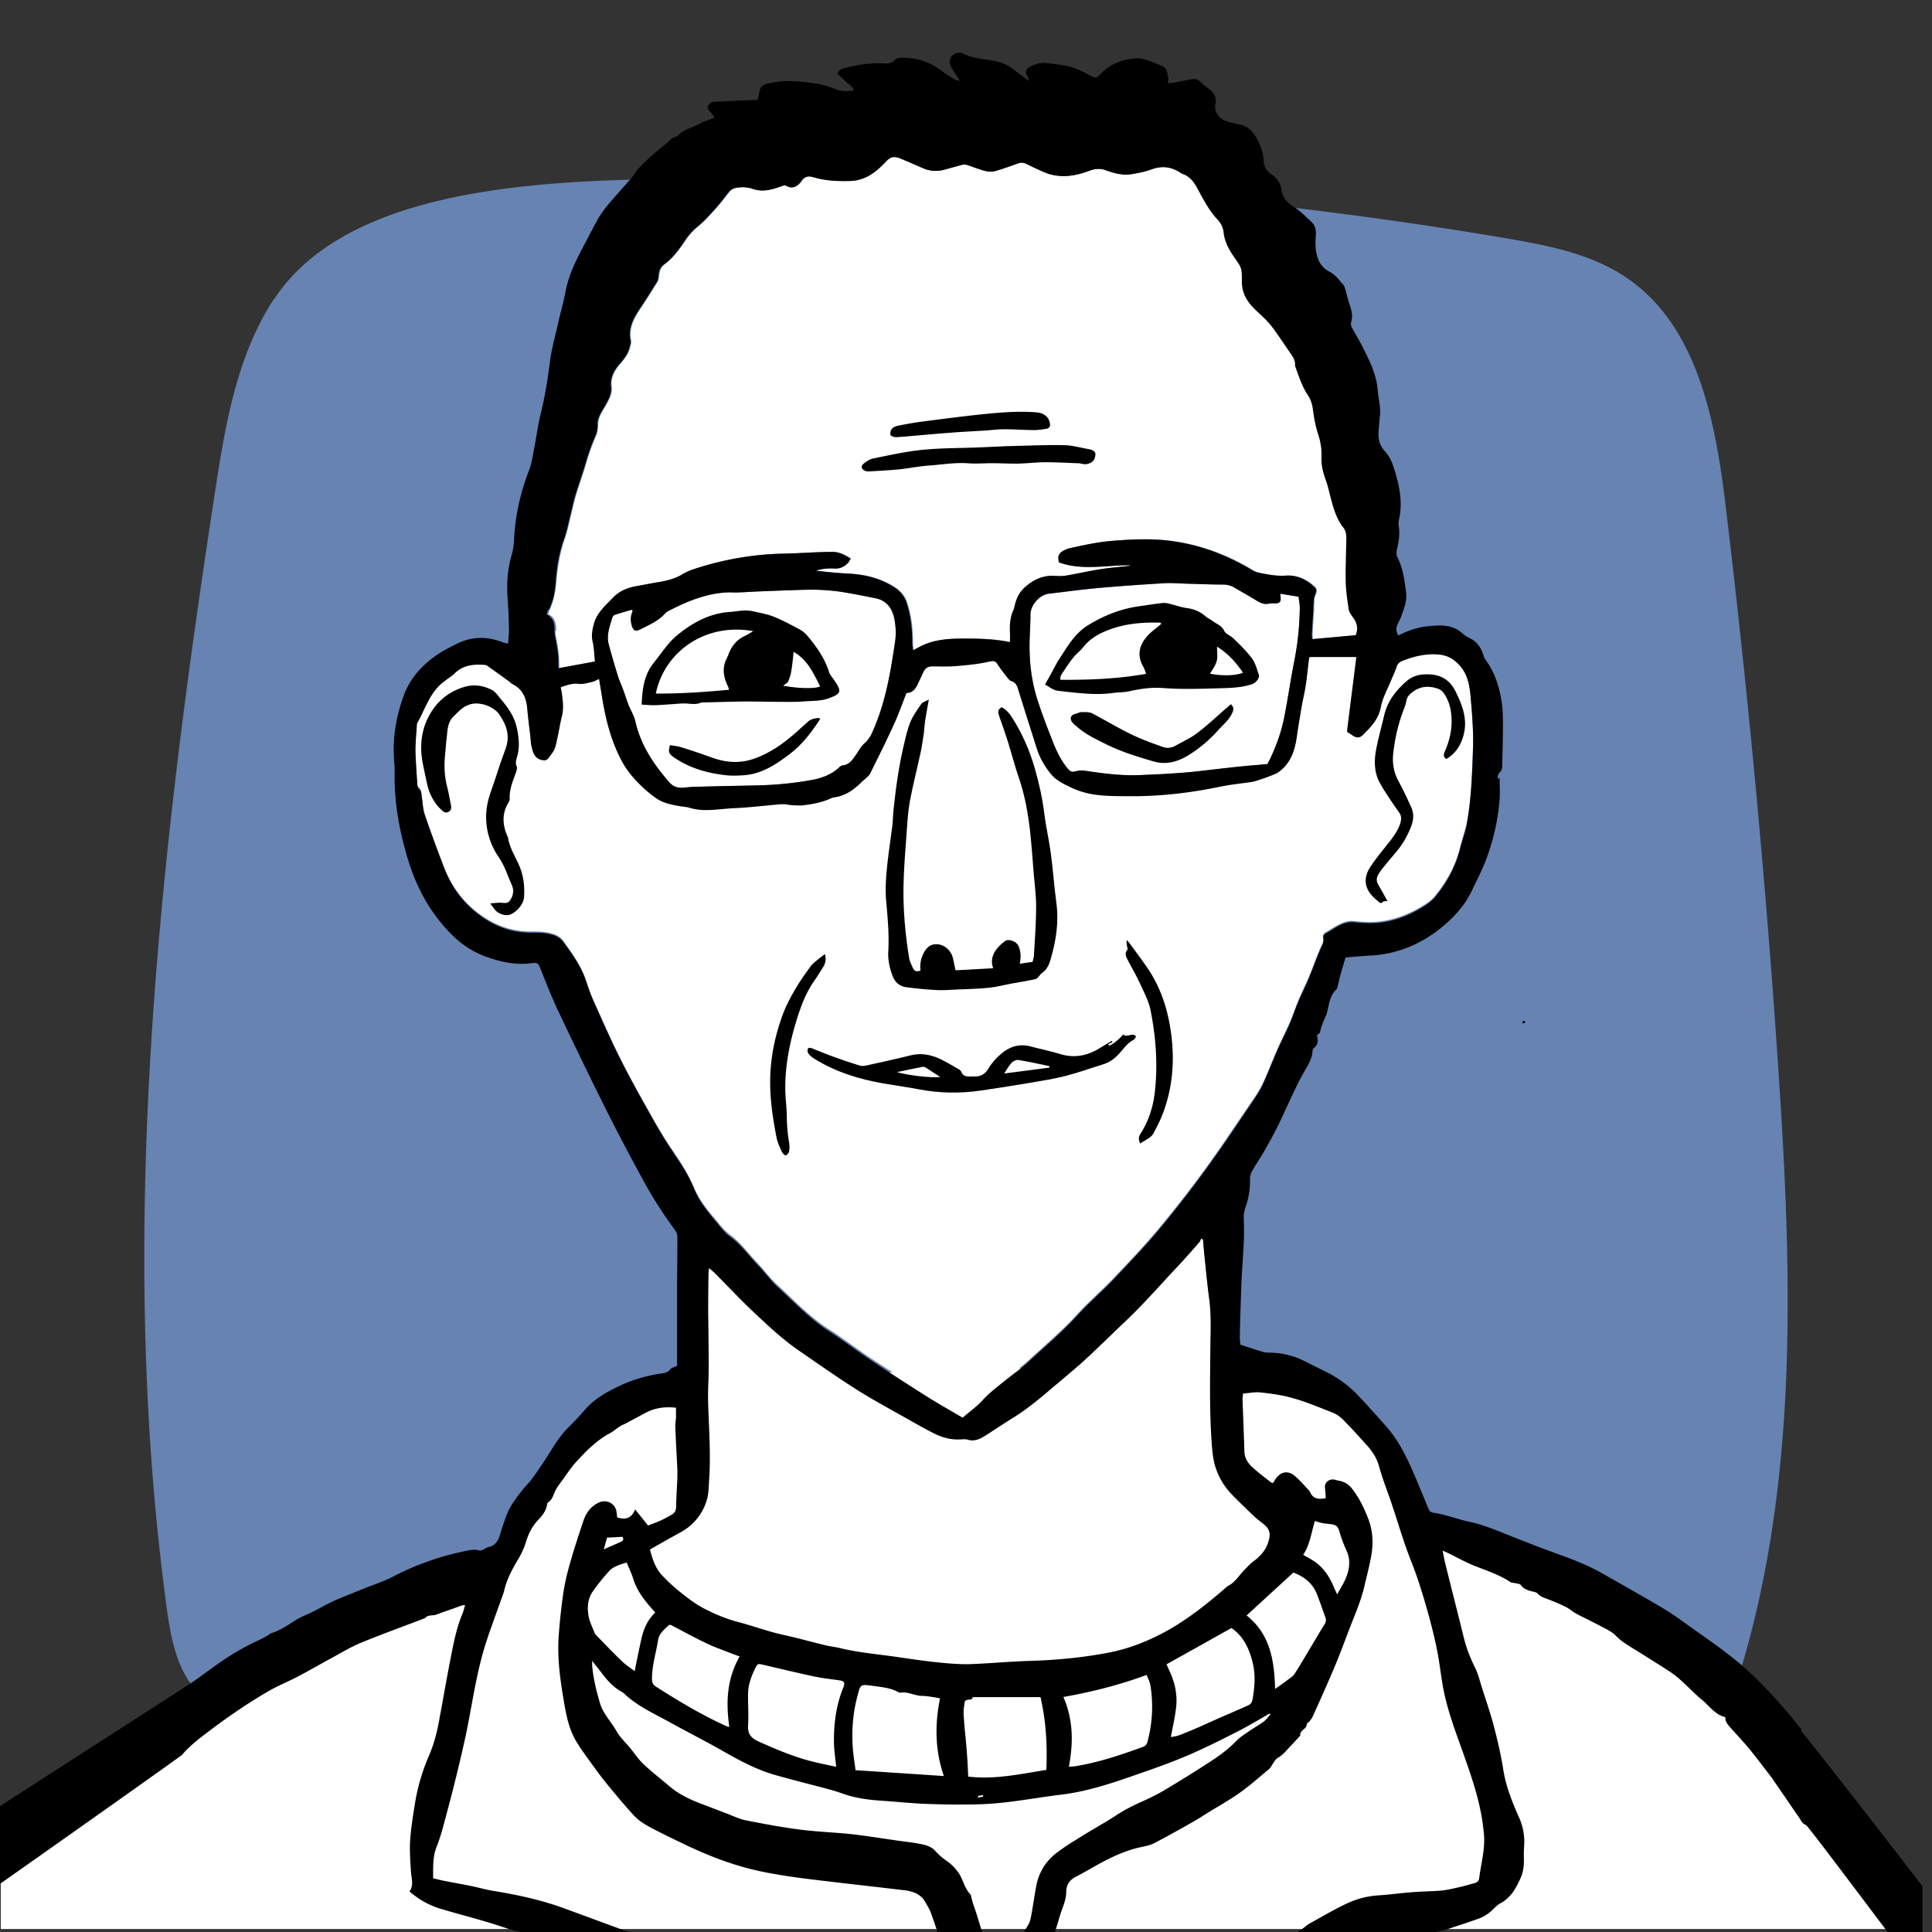
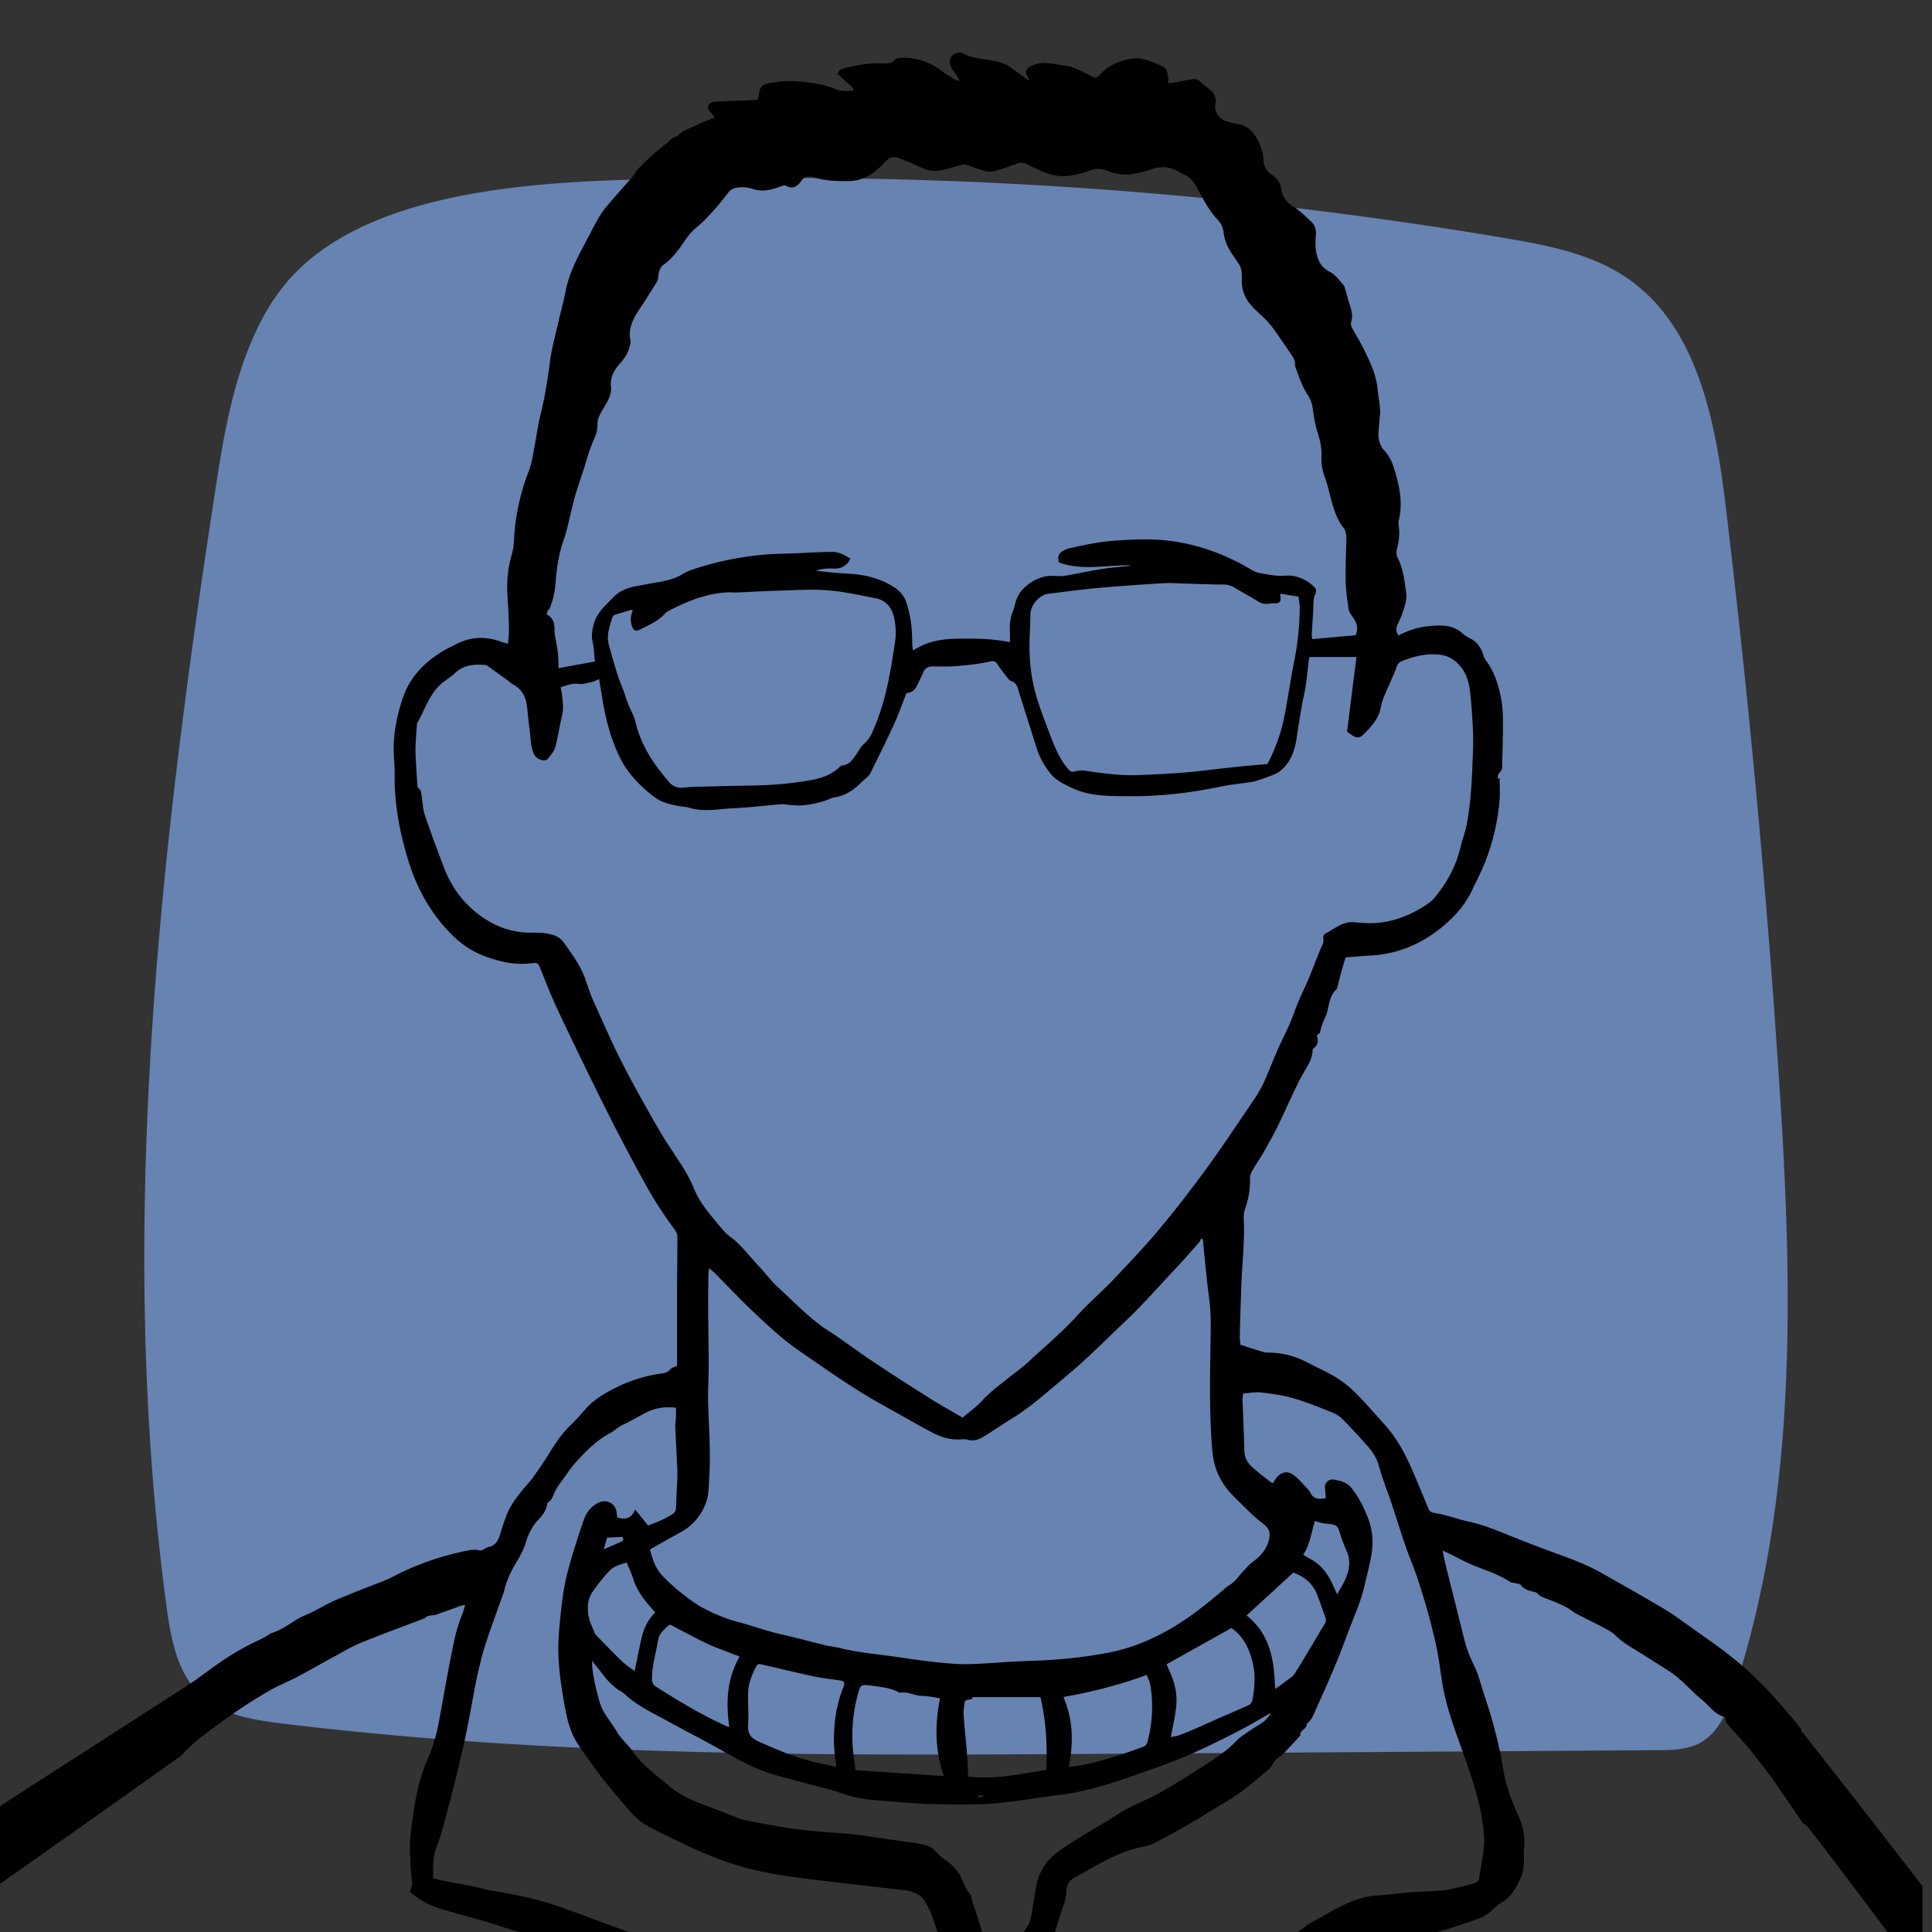
<svg xmlns="http://www.w3.org/2000/svg" viewBox="0 0 141.73 141.73">
  <rect x="0" y="0" width="141.73" height="141.73" fill="#333333" stroke="none" />
  <defs>
    <style>.cls-1{fill:#fff}</style>
  </defs>
  <path id="Background" fill="#6783b2" d="M20.1 21.93c-2.72 4.15-3.57 9.21-4.32 14.12-4.16 27.08-7.22 54.67-3.56 81.83.32 2.35.78 4.88 2.52 6.48 1.58 1.46 3.86 1.82 6 2.08 20.35 2.48 40.93 2.35 61.43 2.21 13.14-.09 26.28-.17 39.43-.26 1.05 0 2.16-.03 3.09-.52 1.39-.74 2.04-2.35 2.53-3.85 4.79-14.61 4.26-30.37 3.23-45.71-.92-13.69-2.2-27.36-3.83-40.98-.75-6.3-2.03-13.36-7.27-16.94-2.6-1.78-5.81-2.39-8.92-2.92a316.3 316.3 0 00-57.4-4.38c-9.65.14-26.89-.36-32.92 8.86z" />
  <g id="White">
-     <path d="M40.74 46.29c0 .28.08.56.13.85.05.3.1.59.13.89.03.31.02.62.03.98.92-.17 1.78-.33 2.67-.49-.05-.5-.07-1-.17-1.48-.1-.45-.02-.85.09-1.27.22-.82.84-1.34 1.39-1.92.48-.5 1.07-.74 1.73-.86.55-.1 1.1-.21 1.66-.3.57-.1 1.13-.23 1.64-.53.26-.15.54-.29.83-.39 1.79-.6 3.62-.97 5.5-1.11.67-.05 1.34-.06 2.02-.08.91-.04 1.82-.1 2.74-.1.46 0 .88.21 1.31.49-.08.14-.13.26-.21.34-.26.26-.56.41-.95.39-.46-.03-.92 0-1.37.16.78.1 1.55.17 2.33.21 1.21.06 2.34.32 3.38.98.46.29.77.65.94 1.16.32.95.41 1.93.42 2.93 0 .18.03.37.05.56.29-.15.54-.29.8-.41.9-.39 1.87-.45 2.83-.45 1.15 0 2.3.02 3.49.26v-.59c-.03-.61-.02-1.22.26-1.79.05-.1.07-.21.09-.32.12-.52.33-.98.76-1.35.63-.56 1.32-.87 2.18-.81.29.02.58.02.86-.03.8-.14 1.6-.33 2.41-.45.71-.11 1.43-.16 2.15-.25.04 0 .07-.03.11-.05-1.75-.02-3.51.41-5.23-.21-.1-.45-.03-.67.34-.87.14-.08.29-.14.45-.17 1.06-.24 2.13-.47 3.22-.55 1.3-.1 2.6-.16 3.9-.02 2.18.24 4.21.96 6.1 2.08.2.12.42.25.65.29.64.13 1.29.26 1.96.21.72-.05 1.36.2 1.91.65.35.29.42.38.23.82-.09.21-.07.47-.09.71-.01.13 0 .25-.01.38-.04.59-.08 1.17-.11 1.76 0 .11.01.21.03.34 1.09-.1 2.16-.19 3.19-.29.22-.54.07-.95-.22-1.34-.12-.16-.26-.35-.29-.55-.1-.66-.2-1.33-.22-2-.03-.97.02-1.95.04-2.92 0-.38.04-.76-.22-1.09-.52-.66-.72-1.46-.94-2.25-.11-.42-.21-.84-.35-1.25-.2-.55-.34-1.1-.31-1.69.03-.6-.08-1.17-.27-1.74-.18-.56-.28-1.15-.36-1.74-.05-.38-.15-.71-.36-1.03-.43-.63-.67-1.36-.92-2.08a.32.32 0 01-.03-.14c.03-.36-.17-.63-.36-.9-.36-.52-.71-1.05-1.08-1.57-.19-.27-.4-.54-.63-.78-.35-.37-.75-.7-1.09-1.07-.46-.51-.74-1.1-.74-1.82 0-1.01-.03-1.01-.58-1.8-.38-.54-.69-1.12-.76-1.8-.04-.37-.21-.68-.45-.94-.63-.67-1.04-1.49-1.48-2.29-.24-.44-.53-.85-1.03-1.03-.1-.04-.2-.11-.29-.16-.66-.4-1.34-.47-2.07-.19-.45.17-.92.26-1.4.34-.67.11-1.31-.06-1.93-.28-.43-.16-.82-.11-1.25.05-1.08.4-2.18.56-3.28.09-.41-.17-.82-.37-1.22-.57-.21-.1-.41-.17-.64-.09-.57.2-1.14.41-1.73.58-.22.06-.48.06-.7 0-.46-.12-.91-.3-1.37-.45a.696.696 0 00-.32-.02c-.46.12-.92.26-1.39.38-.5.13-.99.1-1.46-.1-.56-.24-1.12-.49-1.68-.72-.51-.21-.77-.15-1.16.26-.04.05-.08.1-.13.14-.68.69-1.43 1.22-2.46 1.24-.89.02-1.77-.02-2.62-.27-.39-.12-.66-.11-.94.29-.24.35-.62.62-1.12.32-.09-.05-.27.02-.4.07-.66.24-1.33.42-2.02.17-.41-.14-.81-.15-1.22-.08-.24.04-.41.14-.56.33-.33.42-.65.84-1 1.23-.4.44-.79.89-1.25 1.26-.37.3-.67.63-.93 1.02-.44.65-.9 1.3-1.54 1.77-.28.2-.37.46-.41.77-.02.17-.03.36-.11.5-.42.68-.84 1.36-1.29 2.02-.47.7-.85 1.42-.66 2.31.03.15-.03.32-.07.47-.1.45-.36.82-.66 1.16-.45.5-.79 1.04-.7 1.76.05.4-.1.76-.28 1.1-.13.26-.29.5-.43.75-.15.27-.27.54-.28.86 0 .28-.03.59-.14.85-.27.62-.5 1.24-.69 1.89-.24.84-.54 1.67-.8 2.51-.14.47-.24.96-.36 1.44-.15.6-.27 1.22-.48 1.81-.35 1.01-.51 2.05-.6 3.1-.06.71-.18 1.4-.49 2.04-.05.1-.07.21-.11.33.53.26.59.72.58 1.23z" class="cls-1" />
-     <path d="M46.34 44.73c-.41.12-.82.24-1.23.37a.34.34 0 00-.19.2c-.19.64-.44 1.29-.26 1.98.21.79.44 1.57.68 2.35.1.33.26.65.38.98.13.36.24.73.38 1.08.16.41.42.8.51 1.23.39 1.75 1.35 3.16 2.5 4.48.28.32.63.42 1.04.38.29-.03.58-.05.86-.06 1.48-.04 2.95-.07 4.43-.1 1.4-.02 2.78-.15 4.16-.41.69-.13 1.33-.37 1.87-.83.11-.09.23-.22.35-.23.46-.05.69-.37.92-.7.22-.31.4-.68.68-.92.42-.36.58-.83.78-1.3.82-1.99 1.16-4.1 1.47-6.21.08-.54.04-1.13-.07-1.67-.15-.72-.56-1.3-1.36-1.46-.82-.16-1.63-.33-2.45-.46-.49-.08-.99-.12-1.48-.15s-.97-.02-1.46-.01c-1.01.03-2.01.07-3.02.11-.56.02-1.12.06-1.68.08-.29.01-.58-.02-.86 0-1.55.1-2.95.68-4.31 1.39-.06.03-.11.07-.15.11-.5.57-1.19.86-1.84 1.2-.36.18-.53.12-.64-.26-.11-.36-.1-.72.07-1.08-.03-.03-.05-.06-.08-.09zm47.18-.46c-.14 0-.29-.01-.43.02-.32.07-.59-.03-.86-.2-.53-.33-1.08-.63-1.62-.95-.27-.16-.54-.24-.86-.25-.85 0-1.7-.04-2.55-.06-.59-.02-1.19-.08-1.78-.04-1.65.1-3.29.22-4.94.36-1.18.11-2.35.27-3.53.41-.7.08-1.35.85-1.35 1.53 0 .51-.02 1.03-.05 1.54-.08 1.6.07 3.18.56 4.7.34 1.07.75 2.12 1.16 3.16.27.68.6 1.35 1.08 1.92.15.17.27.27.53.19.25-.07.54-.08.8-.04 1.28.19 2.55.36 3.87.31 1.47-.05 2.94-.12 4.41-.29.94-.1 1.88-.22 2.82-.32.73-.08 1.46-.13 2.2-.2.09-.17.18-.32.25-.48.43-.93.78-1.9.98-2.91.28-1.41.48-2.84.76-4.25.25-1.26.37-2.53.39-3.81 0-.28-.06-.56-.09-.83-.52-.09-.92-.15-1.35-.22.01.09.03.15.03.22.05.38-.04.49-.42.5z" class="cls-1" />
-     <path d="M110.48 114.7c-2.49-.93-5.24-1.8-6.73-3.99-.73-1.07-1.07-2.35-1.64-3.52-1.65-3.37-5.16-5.54-8.8-6.46-1.48-.38-3-.57-4.52-.67 0-.52.01-1.05.02-1.57.01-1.06.05-2.11-.09-3.17-.15-1.11-.25-2.23-.37-3.35-.04-.34-.06-.68-.09-1.03-.05-.03-.09-.06-.14-.09-.04.09-.06.19-.12.26-.34.4-.69.8-1.05 1.19-.33.37-.68.73-1.01 1.09-.76.82-1.51 1.66-2.3 2.47-.66.68-1.35 1.32-2.03 1.98-.75.72-1.5 1.45-2.27 2.15-.08.08-.17.14-.26.22-1.44.06-2.88.11-4.32.17.24-.19.47-.38.69-.58 1.22-1.14 2.5-2.2 3.62-3.44.81-.89 1.73-1.67 2.56-2.54 1.14-1.2 2.29-2.39 3.34-3.66 1.21-1.45 2.38-2.95 3.49-4.48 1.23-1.69 2.37-3.43 3.55-5.15.24-.36.47-.73.65-1.12.37-.81.69-1.65 1.05-2.47.29-.65.62-1.28.9-1.94.25-.57.44-1.16.68-1.73.19-.44.39-.86.59-1.3.41-.91.7-1.87 1.14-2.78.06-.12.08-.28.05-.42-.03-.19.02-.29.19-.39.38-.21.73-.46 1.12-.64.31-.14.63-.22 1.02-.17.66.08 1.35.1 2.01 0 1.15-.17 2.22-.63 3.19-1.27.24-.16.47-.34.65-.56.88-1.06 1.53-2.24 1.86-3.6.15-.61.38-1.2.49-1.81.34-1.79.38-3.6.45-5.41.05-1.2-.04-2.4-.15-3.6-.08-.92-.16-1.84-.84-2.6-.4-.45-.86-.71-1.43-.78-.95-.11-1.85.11-2.73.44-.24.09-.39.23-.47.49-.11.35-.28.68-.42 1.02-.25.62-.6 1.23-.72 1.88-.16.9-.73 1.47-1.32 2.06-.24.24-.5.23-.78.02-.12-.09-.25-.17-.38-.25.23-1.8.46-3.61.69-5.49h-3.44c-.02.07-.04.16-.06.26-.07.6-.13 1.2-.22 1.8-.08.51-.21 1.01-.29 1.51-.14.79-.27 1.58-.38 2.37-.15 1.02-.49 1.93-1.38 2.54-.19.13-1.5.62-1.89.68-.78.12-1.56.19-2.33.35-2.21.46-4.44.72-6.69.7-1.39-.01-2.79.03-4.11-.57-.6-.27-1.21-.55-1.63-1.06-.46-.56-.82-1.19-1.04-1.89-.44-1.37-.87-2.75-1.3-4.12-.1-.33-.16-.69-.58-.81-.11-.03-.2-.16-.28-.26-.25-.32-.51-.62-.71-.96-.14-.22-.28-.27-.51-.22-.39.08-.78.16-1.18.21-.52.07-1.05.13-1.57.15-.5.03-.99.02-1.49.01-.32 0-.55.12-.69.42-.12.28-.26.55-.39.83-.17.38-.4.7-.85.7-.32.8-.6 1.59-.94 2.34-.55 1.19-1.14 2.36-1.71 3.54-.04.08-.11.16-.17.23-.17.17-.36.32-.53.48-.54.53-1.14.93-1.9 1.06-.11.02-.22.05-.32.09-.62.28-1.28.4-1.95.49-.28.04-.58.01-.86 0-.27-.01-.54-.09-.81-.07-1.17.09-2.33.24-3.49.29-1.08.05-2.16.31-3.24-.03-.21-.07-.44-.07-.66-.11-.62-.11-1.24-.22-1.77-.58a8.93 8.93 0 01-1.07-.88c-.57-.54-1.08-1.14-1.46-1.84-.84-1.55-1.23-3.23-1.49-4.95-.05-.35-.11-.69-.18-1.09-.2.09-.36.19-.52.22-.32.07-.67.18-.98.14-.48-.06-.87.1-1.32.25.03.19.06.35.09.5.08.54.14 1.07 0 1.62-.18.74-.28 1.51-.48 2.25-.08.29-.31.55-.49.81-.15.2-.36.21-.6.13-.46-.15-.56-.54-.65-.93-.06-.25-.06-.51-.09-.76-.08-.68-.17-1.36-.23-2.05-.07-.78-.34-1.43-1.08-1.8-.08-.04-.15-.12-.23-.18-.53-.38-1.06-.77-1.6-1.15a.584.584 0 00-.22-.08c-.82-.07-1.6.02-2.23.65-.17.17-.38.29-.57.44-.14.1-.28.2-.41.32-.85.77-1.17 1.86-1.71 2.82-.04.07-.04.15-.05.23-.04.53-.08 1.05-.1 1.58-.01.35.01.7.03 1.05.03.57.06 1.15.11 1.72 0 .09.04.21.1.26.21.16.19.39.22.61.07.44.08.9.22 1.32.44 1.31.92 2.6 1.42 3.89.57 1.49 1.48 2.7 2.82 3.62 1.12.77 2.31 1.15 3.65 1.13.45 0 .89.01 1.33.12.42.1.73.25.99.62.6.84 1.2 1.66 1.56 2.64.19.53.35 1.07.58 1.58.67 1.49 1.33 2.99 2.06 4.45.75 1.49 1.57 2.94 2.39 4.39.46.81.94 1.61 1.47 2.37.54.78 1.04 1.57 1.42 2.45.18.41.38.82.63 1.19.3.45.65.88 1 1.29.33.39.65.82 1.05 1.12.81.59 1.37 1.39 2.04 2.09.5.52.92 1.12 1.45 1.6 1.22 1.12 2.35 2.34 3.77 3.25 1.05.67 2.04 1.44 3.08 2.13.54.36 1.08.7 1.62 1.05-1.4.06-2.8.11-4.2.17-.92-.62-1.83-1.25-2.74-1.88-1.18-.81-2.22-1.8-3.26-2.78-.98-.93-1.9-1.91-2.85-2.86-.11-.11-.25-.21-.43-.37-.02.23-.04.35-.04.48 0 .91-.02 1.83-.02 2.74 0 1.3.04 2.6.04 3.9 0 .43-.02.87-.03 1.3-4.31.52-8.46 1.77-11.04 5.09-2.22 2.86-2.93 6.95-5.9 9.01-1.4.97-3.12 1.35-4.76 1.83-8.47 2.47-15.61 8.09-22.51 13.59l-7.68 6.12v4.5h139.37c-5.67-12.27-16.3-22.18-28.97-26.9z" class="cls-1" />
-   </g>
+     </g>
  <g id="Black">
    <path d="M132.16 126.86c-.18-.18-.33-.39-.49-.59-1.13-1.38-2.32-2.7-3.65-3.89-1.19-1.06-2.5-1.96-3.8-2.88-.68-.48-1.35-.99-2.06-1.42-1.51-.9-3.05-1.77-4.59-2.64-1.06-.61-2.2-1.05-3.35-1.46-1.42-.51-2.82-1.07-4.22-1.63-.73-.29-1.47-.56-2.24-.72-.52-.11-1.02-.28-1.53-.42-.34-.09-.68-.18-1.03-.23-.2-.03-.32-.09-.4-.28-.31-.76-.63-1.51-.94-2.26-.58-1.38-1.21-2.73-2.22-3.86-.67-.75-1.34-1.51-2.04-2.24a8.129 8.129 0 00-2.18-1.63l-1.68-.84c-.79-.4-1.62-.61-2.5-.64-.19 0-.39 0-.57-.05-.55-.16-1.1-.35-1.67-.53-.02-.19-.05-.36-.05-.53.01-.66.03-1.31.05-1.97.03-.82.05-1.63.09-2.45.07-1.42.23-2.85.15-4.28-.01-.28.03-.58.13-.85.24-.69.35-1.39.33-2.13 0-.19.08-.41.18-.58.28-.49.6-.95.88-1.44.3-.53.6-1.06.87-1.6.34-.67.64-1.35.96-2.03.23-.49.46-.98.7-1.47.07-.14.16-.28.23-.42.31-.59.74-1.13.77-1.83 0-.06.03-.14.07-.17.35-.25.36-.57.24-.95.08-.08.22-.14.24-.23.09-.49.3-.92.5-1.37v-.05c.17-.59.18-1.25.69-1.71.04-.04.06-.11.08-.17.09-.35.17-.71.27-1.06.1-.37.22-.74.33-1.12.48-.04.91-.08 1.34-.11.38-.03.77-.04 1.15-.09 1.72-.22 3.24-.93 4.56-2.01.9-.74 1.69-1.59 2.21-2.68.36-.77.76-1.52 1.06-2.32.53-1.42.86-2.88.98-4.39.04-.53 0-1.07 0-1.58-.03.02-.09.05-.14.08 0-.2.03-.37.14-.46.15-.14.19-.29.19-.47.02-1.17.07-2.34.05-3.51 0-.57-.06-1.15-.18-1.71-.19-.91-.5-1.79-1.07-2.55-.08-.11-.14-.25-.18-.38-.16-.51-.42-.93-.9-1.19-.21-.11-.44-.22-.61-.38-.74-.7-1.65-.64-2.54-.55-.76.07-1.49.32-2.19.68-.17-.28-.19-.54-.05-.83.11-.23.23-.46.31-.7.19-.53.39-1.07.31-1.64-.12-.85-.21-1.72-.61-2.51-.11-.21-.11-.42-.06-.65.14-.56.22-1.13.13-1.71a1.21 1.21 0 010-.38c.34-1.4.02-2.74-.42-4.06-.12-.37-.33-.75-.59-1.03-.4-.43-.51-.91-.47-1.46.03-.38.06-.77.1-1.15.07-.63-.11-1.24-.16-1.86-.09-1.17-.6-2.18-1.11-3.19-.24-.49-.54-.95-.79-1.43a.558.558 0 01-.05-.4c.14-.44.03-.85-.11-1.27-.11-.33-.19-.68-.29-1.01-.04-.15-.07-.33-.17-.44-.3-.35-.57-.73-1-.96-.38-.2-.69-.49-.85-.93-.22-.58-.22-1.16-.17-1.76.03-.4-.06-.74-.35-1-.41-.38-.81-.79-1.28-1.08-.51-.31-.81-.71-.9-1.28-.07-.47-.33-.84-.72-1.09-.41-.26-.57-.64-.59-1.09-.03-.6-.25-1.12-.54-1.63-.27-.48-.65-.83-1.21-.95-.33-.07-.66-.14-.98-.24-.53-.15-.91-.72-.8-1.23.09-.44-.04-.79-.38-1.07-.22-.18-.48-.33-.67-.54-.19-.21-.39-.28-.64-.24-.44.07-.88.16-1.32.24-.15.03-.3.04-.48.06.02-.16.06-.26.04-.35-.08-.35-.05-.75-.47-.92-.36-.14-.7-.31-1.07-.42-.29-.09-.6-.17-.89-.14-1 .1-1.91.44-2.6 1.21-.19.21-.34.26-.58.12-.11-.06-.23-.12-.34-.18-.54-.28-1.09-.55-1.71-.63-.41-.06-.83-.13-1.24-.17-.42-.04-.83.04-1.21.24-.38.2-.43.44-.18.82.03.04.03.09.07.25-.49-.36-.89-.65-1.28-.95-.41-.3-.86-.45-1.37-.54-.74-.14-1.5-.15-2.19-.53a.582.582 0 00-.37-.05c-.54.09-.77.6-.49 1.08.18.31.39.6.62.97-.17-.03-.26-.03-.32-.07-.31-.19-.64-.37-.93-.59-.9-.7-1.9-1.05-3.04-1.02-.17 0-.39.05-.49.16-.25.29-.56.27-.88.25-.92-.04-1.82.1-2.71.33-.24.06-.5.11-.6.43.22.21.43.41.64.6.2.18.48.31.54.64-.45.04-.87.07-1.26-.09-1.02-.43-2.1-.55-3.19-.61-.58-.03-1.15.04-1.72.15-.58.11-.71.28-.78.86-.02.15-.09.29-.12.37-1.11.05-2.15.08-3.19.14-.13 0-.31.12-.38.23-.12.18-.03.36.12.51.12.11.2.26.33.42-.45.18-.85.3-1.22.5-.51.28-1.13.37-1.51.87-.39.03-.58.35-.85.56-.75.58-1.45 1.2-2.09 1.89-.15.16-.24.37-.38.54-.61.71-1.25 1.4-1.85 2.12-.26.31-.5.66-.7 1.02-.37.66-.7 1.33-1.06 2-.56 1.05-1.07 2.11-1.29 3.3-.15.79-.38 1.56-.55 2.34-.21.91-.46 1.81-.58 2.73-.17 1.31-.37 2.6-.69 3.88-.21.84-.31 1.7-.48 2.55-.1.53-.18 1.08-.37 1.58-.64 1.65-1.02 3.34-1.1 5.1-.02.37-.07.74-.17 1.09-.31 1.05-.38 2.11-.3 3.19.06.77.08 1.54.1 2.31 0 .33-.04.66-.07 1.02-.19-.05-.32-.07-.43-.12-1.12-.42-2.23-.42-3.31.12-.5.25-1.01.5-1.47.82-1.13.77-2.01 1.76-2.47 3.06-.52 1.48-.8 3.01-.68 4.59.03.42.05.83.04 1.25-.01 2.09.38 4.12.98 6.11.64 2.11 1.67 3.99 3.25 5.55.72.71 1.54 1.25 2.5 1.59 1.07.38 2.15.62 3.3.47.47-.06.51 0 .69.46.43 1.07.85 2.15 1.35 3.19 1.14 2.41 2.3 4.8 3.49 7.18.84 1.68 1.72 3.34 2.62 4.99a29.79 29.79 0 002.29 3.62c.13.17.27.39.27.6.01 1.3-.02 2.6-.02 3.9v5.59c-.21.1-.41.15-.51.27-.2.26-.46.27-.74.31-1 .16-1.97.43-2.89.86-.98.46-1.92.97-2.64 1.81-.37.43-.75.84-1.15 1.23-.71.69-1.19 1.55-1.72 2.37-.31.48-.64.96-.98 1.43-.21.28-.46.53-.69.81-.49.61-.97 1.24-1.24 2-.15.42-.29.85-.42 1.28-.14.45-.34.83-.86.93-.12.02-.23.12-.34.17-.1.04-.23.11-.32.08-.4-.11-.8-.01-1.17.07-.83.18-1.65.4-2.45.68-.89.31-1.76.67-2.6 1.11-.76.4-1.59.67-2.39.99-.22.09-.45.18-.67.27-.49.2-.98.39-1.46.61-.53.25-1.04.55-1.57.81-.36.18-.74.31-1.08.52-.61.38-1.19.8-1.89 1.01-.02 0-.03 0-.04.02-.39.29-.83.47-1.26.68-.69.34-1.36.72-2 1.14-.79.52-1.54 1.09-2.31 1.64-.41.3-12.83 8.25-14.75 9.52v5.72c1.83-1.28 13.74-9.69 13.83-9.8.63-.74 1.41-1.31 2.18-1.89 1.35-1.01 2.74-1.96 4.2-2.8.69-.4 1.44-.69 2.15-1.07.85-.45 1.68-.93 2.53-1.39.68-.37 1.34-.77 2.04-1.06 1.56-.64 3.14-1.21 4.71-1.81.23-.28.58-.16.86-.27.31-.12.63-.23.95-.34.32-.11.63-.23.95-.34.04-.01.09 0 .19-.01-.07.24-.12.45-.2.65-.48 1.14-.68 2.34-.92 3.54-.28 1.45-.53 2.9-.8 4.35-.16.87-.39 1.72-.74 2.53a14.6 14.6 0 00-1.03 3.55c-.14.87-.28 1.74-.34 2.62-.05.78.01 1.56.06 2.34.03.48.22.97-.11 1.43.71.6 1.45 1.02 2.29 1.27 1.58.47 3.19.86 4.75 1.4.43.15.88.26 1.34.35h7.89c-.12-.04-.24-.07-.36-.11-1.54-.56-3.07-1.13-4.6-1.69-1.66-.6-3.38-.98-5.13-1.26-.57-.09-1.12-.26-1.69-.37-.64-.13-1.29-.24-1.93-.37-.26-.05-.53-.12-.83-.19.02-.78-.05-1.55.26-2.31.3-.75.5-1.55.71-2.34a123.943 123.943 0 001.43-5.84c.47-2.24.76-4.53 1.46-6.72.34-1.07.74-2.12 1.11-3.17.1-.27.21-.54.27-.82.19-.76.55-1.44.94-2.1.27-.44.49-.89.64-1.39.18-.6.46-1.15.91-1.62.3-.31.58-.68.64-1.14 0-.04.03-.1.06-.12.33-.2.39-.57.55-.88.15-.29.36-.56.56-.83.29-.4.56-.82.89-1.19.75-.83 1.54-1.64 2.54-2.18.27-.14.5-.35.75-.51.14-.09.31-.15.46-.23.47-.25.93-.5 1.4-.75.69-.37 1.42-.47 2.24-.38v.69c-.01.24-.06.48-.05.72.04 1.04.1 2.08.15 3.12.01.21 0 .42 0 .63-.03.71-.08 1.41-.09 2.11 0 .25-.09.44-.3.56-.28.16-.56.32-.85.45-.29.13-.59.24-.91.36-.3-.37-.59-.74-.95-1.18-.27.68-.72.77-1.31.59-.02-.12-.03-.26-.05-.4-.09-.64-.75-.97-1.33-.68-.57.28-.91.75-1.1 1.32-.34 1.02-.68 2.04-.97 3.07-.21.72-.39 1.46-.5 2.2-.16 1.08-.27 2.16-.35 3.25-.1 1.56.11 3.11.37 4.64.18 1.04.36 2.09.92 3.02.16.26.32.52.5.77.47.65.93 1.31 1.42 1.94.41.53.85 1.04 1.28 1.56.3.36.61.7.92 1.05.38.45.87.76 1.38 1.03.84.44 1.69.85 2.55 1.26 1.8.86 3.66 1.56 5.62 1.96 1.13.23 2.28.4 3.42.54 2.28.28 4.56.53 6.83.8.16.02.32.03.48.07.5.11.94.33 1.2.8.16.28.33.56.44.86.17.47.33.95.49 1.43h3.27v-.04c-.19-.53-.33-1.07-.51-1.6-.11-.33-.24-.66-.3-1a.398.398 0 00-.09-.22c-.4-.42-.5-1-.8-1.48a3.4 3.4 0 00-.93-.96c-.33-.23-.62-.49-.89-.79-.21-.22-.57-.35-.89-.42-.61-.13-1.23-.19-1.85-.28-.78-.11-1.55-.23-2.33-.34-.44-.06-.89-.12-1.34-.16-1.2-.11-2.4-.16-3.59-.32-1.28-.17-2.56-.41-3.83-.66-.46-.09-.91-.31-1.35-.48-.67-.25-1.34-.52-2.02-.77-.81-.31-1.58-.69-2.25-1.26-.63-.54-1.3-1.05-1.9-1.62-.38-.36-.67-.81-1-1.21-.32-.39-.72-.75-.96-1.18-.4-.72-1-1.29-1.24-2.12-.26-.9-.48-1.79-.56-2.72v-.34c.28.36.51.64.73.93.41.54.86 1.03 1.47 1.36.07.04.13.09.19.15.93.87 2.07 1.39 3.17 1.99 1.26.7 2.55 1.35 3.81 2.06 1.3.74 2.6 1.47 4.05 1.88 1.29.37 2.6.69 3.9 1.04.39.1.77.23 1.15.36.9.31 1.84.43 2.78.49 1.07.07 2.14.19 3.21.23 1.31.05 2.63.07 3.94.03 2.01-.05 3.98-.46 5.97-.7 2.19-.26 4.23-1.01 6.29-1.73 1.09-.38 2.17-.78 3.23-1.24 1.19-.52 2.35-1.1 3.5-1.69.78-.4 1.54-.86 2.3-1.29.03.02.05.04.08.05-.17.18-.32.39-.51.54-.36.26-.76.48-1.13.74-.3.21-.62.41-.87.67-.62.65-1.34 1.15-2.08 1.63-1.05.68-2.11 1.34-3.19 1.98-.52.31-1.07.58-1.63.83-.65.29-1.27.6-1.87.99-.8.53-1.65.99-2.47 1.5-.69.43-1.4.85-2.04 1.36-.74.59-1.22 1.4-1.4 2.35-.14.74-.24 1.49-.38 2.23-.04.22-.1.45-.21.63-.13.22-.27.43-.41.64h2.32c.18-.46.3-.95.45-1.42.17-.54.43-1.06.43-1.65 0-.54.27-.89.75-1.13.54-.27 1.06-.59 1.59-.88.99-.54 2-1.02 3.11-1.26.34-.07.7-.14 1.01-.3.98-.51 1.94-1.05 2.91-1.6.35-.2.68-.42 1.02-.63.79-.49 1.61-.94 2.36-1.48.75-.53 1.43-1.15 2.14-1.73.04-.03.06-.07.09-.11.18-.24.31-.57.55-.71.37-.21.61-.53.89-.82.25-.26.5-.54.75-.81-.07-.42.53-.47.47-.87.34-.23.48-.6.63-.95.53-1.17 1.05-2.34 1.54-3.52.44-1.06.82-2.15 1.25-3.22.32-.8.63-1.6.82-2.44.18-.76.38-1.51.51-2.28.15-.91.09-1.81-.26-2.69-.32-.8-.68-1.55-1.23-2.22-.2-.24-.43-.37-.71-.46-.15-.05-.31-.06-.46-.11-.35-.12-.81.14-.75.6.03.25.04.5.06.74-.54.12-.94.05-1.16-.45a.502.502 0 00-.08-.12c-.35-.37-.68-.77-1.08-1.09-.48-.38-.98-.27-1.33.21-.08.11-.15.23-.23.35-.07-.03-.12-.04-.16-.07-.45-.36-.92-.7-1.34-1.09-.32-.29-.57-.65-.59-1.12-.04-1.28-.09-2.57-.14-3.85 0-.12.02-.25.04-.44.45-.03.88-.13 1.3-.08.81.09 1.63.2 2.4.43.95.27 1.88.66 2.8 1.02.29.11.58.29.8.51.61.61 1.19 1.26 1.77 1.9.39.43.71.9.88 1.47.18.65.4 1.29.63 1.92.63 1.71 1.09 3.48 1.77 5.18.41 1.02.74 2.09 1.05 3.15.3 1.03.57 2.07.79 3.12.19.89.29 1.8.44 2.7.29 1.75.93 3.4 1.52 5.06.5 1.42 1 2.84 1.29 4.32.1.5.17 1.01.22 1.52.13 1.14-.2 2.23-.34 3.34-.04.27-.22.32-.43.38-.37.1-.74.21-1.11.29-.41.09-.82.19-1.23.23-.72.06-1.44.06-2.16.12-.82.06-1.63.18-2.44.23-.83.05-1.62.26-2.36.61-.94.44-1.84.98-2.75 1.48-.1.05-.18.13-.27.2-.24.18-.48.35-.73.52h9.72c.56-.09 1.11-.21 1.65-.4.73-.24 1.46-.48 2.18-.74.23-.09.45-.23.65-.38.29-.22.53-.54.84-.71.79-.42 1.17-1.15 1.5-1.9.19-.44.24-.95.22-1.44-.01-.29 0-.58.02-.86a4.36 4.36 0 00-.38-2.11c-.51-1.14-.97-2.3-1.16-3.55-.17-1.07-.42-2.14-.7-3.19-.24-.91-.55-1.81-.84-2.71-.16-.5-.28-1.03-.51-1.5-.36-.72-.65-1.46-.84-2.24-.44-1.79-.9-3.58-1.34-5.36-.08-.3-.13-.61-.21-1 .2.08.31.13.42.18.63.31 1.25.66 1.9.92.9.36 1.82.65 2.64 1.19.1.07.25.06.37.09.14.04.33.04.4.13.24.33.59.42.95.5.11.03.24.06.3.14.2.24.48.3.75.41.45.17.89.36 1.32.57.26.13.47.33.72.47.62.33 1.26.63 1.88.96.37.2.77.38 1.05.67.52.53 1.16.86 1.76 1.24.74.47 1.49.93 2.22 1.41.88.58 1.54 1.4 2.35 2.06.54.45.95 1.09 1.71 1.27-.02.34.19.56.39.79.46.51.93 1.01 1.37 1.54.57.7 1.12 1.43 1.67 2.15.03.04.05.08.08.12.39.57.78 1.13 1.17 1.7.25.37.5.74.76 1.11.12.17.18.39.47.5 0-.11 2.92 3.77 6.09 7.98h2.46v-3.49c-3.8-4.94-8.73-11.23-8.9-11.39zM40.27 44.73c.31-.65.44-1.33.49-2.04.08-1.05.24-2.1.6-3.1.21-.59.33-1.2.48-1.81.12-.48.22-.97.36-1.44.25-.84.56-1.67.8-2.51.19-.65.42-1.27.69-1.89.11-.26.14-.56.14-.85 0-.32.13-.59.28-.86.14-.25.3-.5.43-.75.18-.34.33-.7.28-1.1-.08-.72.25-1.26.7-1.76.3-.34.56-.71.66-1.16.04-.16.1-.32.07-.47-.19-.89.2-1.61.66-2.31.44-.66.87-1.34 1.29-2.02.08-.14.09-.33.11-.5.03-.31.13-.57.41-.77.64-.47 1.1-1.11 1.54-1.77.26-.39.57-.72.93-1.02.46-.37.85-.82 1.25-1.26.35-.39.68-.81 1-1.23.15-.19.33-.29.56-.33.42-.07.82-.06 1.22.08.69.24 1.36.07 2.02-.17.13-.05.31-.12.4-.07.5.3.88.03 1.12-.32.27-.4.55-.4.94-.29.85.26 1.73.29 2.62.27 1.03-.02 1.78-.55 2.46-1.24.04-.05.08-.1.13-.14.38-.41.64-.47 1.16-.26.56.23 1.12.48 1.68.72.48.2.97.23 1.46.1.46-.12.92-.26 1.39-.38.1-.03.22-.02.32.02.46.15.91.33 1.37.45.22.06.48.06.7 0 .58-.17 1.15-.38 1.73-.58.24-.08.43-.01.64.09.4.2.81.39 1.22.57 1.11.47 2.21.31 3.28-.09.43-.16.81-.21 1.25-.05.62.23 1.27.4 1.93.28.47-.08.95-.18 1.4-.34.74-.27 1.41-.21 2.07.19.1.06.19.13.29.16.5.18.79.59 1.03 1.03.44.8.84 1.61 1.48 2.29.25.26.41.57.45.94.07.68.38 1.25.76 1.8.55.79.59.79.58 1.8 0 .73.27 1.31.74 1.82.34.38.74.7 1.09 1.07.23.24.44.51.63.78.37.52.72 1.05 1.08 1.57.19.27.39.54.36.9 0 .05.01.1.03.14.26.72.49 1.44.92 2.08.21.31.31.65.36 1.03.08.59.18 1.18.36 1.74.19.57.3 1.14.27 1.74-.03.59.11 1.14.31 1.69.15.4.24.83.35 1.25.21.79.42 1.58.94 2.25.26.33.23.71.22 1.09-.02.97-.06 1.95-.04 2.92.02.67.12 1.33.22 2 .03.19.17.38.29.55.29.39.44.8.22 1.34-1.03.09-2.09.19-3.19.29-.01-.13-.03-.24-.03-.34.03-.59.07-1.17.11-1.76 0-.13 0-.25.01-.38.02-.24 0-.5.09-.71.19-.44.12-.53-.23-.82-.55-.45-1.19-.7-1.91-.65-.67.05-1.31-.08-1.96-.21-.23-.04-.45-.17-.65-.29-1.89-1.11-3.92-1.84-6.1-2.08-1.29-.14-2.6-.08-3.9.02-1.09.08-2.16.31-3.22.55-.15.03-.31.1-.45.17-.37.21-.45.42-.34.87 1.72.62 3.48.19 5.23.21-.04.02-.07.04-.11.05-.72.08-1.44.13-2.15.25-.81.13-1.6.31-2.41.45-.28.05-.58.05-.86.03-.85-.06-1.55.26-2.18.81-.42.37-.64.83-.76 1.35-.03.11-.04.22-.09.32-.27.57-.29 1.18-.26 1.79.01.19 0 .38 0 .59-1.18-.24-2.34-.27-3.49-.26-.96 0-1.93.06-2.83.45-.26.11-.51.26-.8.41-.02-.19-.05-.38-.05-.56 0-1-.11-1.98-.42-2.93-.17-.51-.48-.87-.94-1.16-1.04-.66-2.17-.92-3.38-.98-.78-.04-1.56-.12-2.33-.21.45-.16.91-.18 1.37-.16.38.02.69-.13.95-.39.08-.08.13-.2.21-.34-.43-.28-.85-.49-1.31-.49-.91 0-1.82.06-2.74.1-.67.03-1.35.03-2.02.08-1.88.14-3.71.51-5.5 1.11-.29.1-.56.23-.83.39-.51.3-1.07.43-1.64.53-.55.09-1.1.2-1.66.3-.66.12-1.25.35-1.73.86-.55.58-1.17 1.09-1.39 1.92-.11.42-.19.83-.09 1.27.11.48.12.98.17 1.48-.88.16-1.75.32-2.67.49 0-.36 0-.67-.03-.98-.03-.3-.08-.59-.13-.89-.04-.28-.13-.57-.13-.85.01-.51-.05-.96-.58-1.23.04-.12.06-.23.11-.33zm53.67-.96c0-.06-.02-.12-.03-.22.43.07.83.14 1.35.22.03.27.09.55.09.83-.02 1.28-.14 2.55-.39 3.81-.28 1.41-.48 2.84-.76 4.25-.2 1.01-.55 1.97-.98 2.91-.07.16-.16.31-.25.48-.74.07-1.47.12-2.2.2-.94.1-1.88.21-2.82.32-1.46.16-2.93.23-4.41.29-1.31.05-2.59-.12-3.87-.31a1.8 1.8 0 00-.8.04c-.26.07-.38-.02-.53-.19-.48-.57-.81-1.24-1.08-1.92-.41-1.04-.82-2.09-1.16-3.16-.49-1.53-.63-3.1-.56-4.7.02-.51.05-1.03.05-1.54 0-.68.65-1.45 1.35-1.53 1.18-.14 2.35-.3 3.53-.41 1.64-.15 3.29-.26 4.94-.36.59-.03 1.19.03 1.78.04.85.02 1.7.06 2.55.06.32 0 .59.08.86.25.54.32 1.08.62 1.62.95.27.16.54.27.86.2.14-.03.29-.02.43-.02.38-.01.47-.12.42-.5zM46.35 45.9c.12.38.28.45.64.26.66-.33 1.34-.62 1.84-1.2.04-.05.1-.08.15-.11 1.36-.71 2.76-1.3 4.31-1.39.29-.02.58.02.86 0 .56-.02 1.12-.06 1.68-.08 1.01-.04 2.01-.08 3.02-.11.49-.01.97-.02 1.46.01.5.03.99.07 1.48.15.82.13 1.64.3 2.45.46.8.16 1.21.74 1.36 1.46.11.54.15 1.13.07 1.67-.31 2.11-.65 4.22-1.47 6.21-.19.47-.36.94-.78 1.3-.28.24-.45.61-.68.92-.23.33-.46.65-.92.7-.13.01-.25.14-.35.23-.54.46-1.18.7-1.87.83-1.37.25-2.76.38-4.16.41-1.48.03-2.95.06-4.43.1-.29 0-.58.04-.86.06-.41.04-.76-.06-1.04-.38-1.15-1.32-2.11-2.73-2.5-4.48-.1-.43-.35-.81-.51-1.23-.14-.36-.25-.72-.38-1.08-.12-.33-.27-.65-.38-.98-.24-.78-.47-1.56-.68-2.35-.19-.69.07-1.33.26-1.98a.34.34 0 01.19-.2c.4-.13.82-.25 1.23-.37.03.03.05.06.08.09-.17.35-.18.71-.07 1.08zm3.08 38.69c-.53-.76-1.01-1.56-1.47-2.37-.82-1.45-1.64-2.91-2.39-4.39-.74-1.46-1.39-2.96-2.06-4.45-.23-.51-.39-1.05-.58-1.58-.36-.98-.96-1.8-1.56-2.64-.26-.37-.57-.52-.99-.62-.45-.11-.89-.13-1.33-.12-1.34.02-2.54-.36-3.65-1.13-1.34-.92-2.25-2.14-2.82-3.62-.5-1.29-.97-2.58-1.42-3.89-.14-.42-.15-.88-.22-1.32-.03-.22-.01-.45-.22-.61-.06-.05-.1-.17-.1-.26-.04-.57-.08-1.15-.11-1.72-.02-.35-.04-.7-.03-1.05.02-.53.06-1.05.1-1.58 0-.08 0-.17.05-.23.54-.96.86-2.05 1.71-2.82.13-.12.27-.21.41-.32.19-.15.4-.27.57-.44.63-.63 1.4-.72 2.23-.65.08 0 .16.03.22.08.53.38 1.07.76 1.6 1.15.08.06.14.14.23.18.74.37 1.01 1.02 1.08 1.8.06.68.15 1.36.23 2.05.03.25.03.52.09.76.1.39.19.78.65.93.24.08.45.08.6-.13.19-.26.41-.51.49-.81.2-.74.3-1.5.48-2.25.14-.55.07-1.08 0-1.62-.02-.16-.05-.31-.09-.5.45-.15.84-.31 1.32-.25.32.04.66-.07.98-.14.17-.04.32-.13.52-.22.06.4.12.74.18 1.09.26 1.72.66 3.4 1.49 4.95.38.7.89 1.3 1.46 1.84.34.32.69.62 1.07.88.53.36 1.15.47 1.77.58.22.04.45.04.66.11 1.08.33 2.16.08 3.24.03 1.17-.05 2.33-.2 3.49-.29.27-.02.54.05.81.07.29.01.58.04.86 0 .67-.08 1.33-.21 1.95-.49.1-.05.21-.08.32-.09.76-.12 1.36-.53 1.9-1.06.17-.17.36-.32.53-.48.07-.07.13-.14.17-.23.58-1.18 1.17-2.35 1.71-3.54.35-.75.62-1.54.94-2.34.45 0 .68-.32.85-.7.13-.28.26-.55.39-.83.13-.3.36-.43.69-.42.5 0 1 .02 1.49-.01.53-.03 1.05-.09 1.57-.15.4-.05.79-.13 1.18-.21.23-.05.38 0 .51.22.21.34.47.65.71.96.08.1.17.23.28.26.42.12.48.48.58.81.43 1.38.87 2.75 1.3 4.12.22.7.58 1.33 1.04 1.89.42.51 1.03.78 1.63 1.06 1.32.6 2.72.56 4.11.57 2.25.02 4.48-.24 6.69-.7.77-.16 1.55-.23 2.33-.35.38-.06 1.7-.55 1.89-.68.89-.61 1.23-1.52 1.38-2.54.11-.79.25-1.58.38-2.37.09-.51.22-1 .29-1.51.09-.6.15-1.2.22-1.8.01-.09.04-.18.06-.26h3.44c-.24 1.88-.47 3.69-.69 5.49.12.08.26.16.38.25.27.2.54.22.78-.02.59-.59 1.16-1.16 1.32-2.06.12-.65.47-1.26.72-1.88.14-.34.31-.67.42-1.02.08-.26.23-.4.47-.49.88-.34 1.78-.55 2.73-.44.57.07 1.03.33 1.43.78.68.76.76 1.68.84 2.6.1 1.2.19 2.4.15 3.6-.07 1.81-.12 3.63-.45 5.41-.11.61-.34 1.2-.49 1.81-.33 1.35-.98 2.53-1.86 3.6-.18.22-.41.4-.65.56-.97.64-2.04 1.1-3.19 1.27-.66.1-1.35.07-2.01 0-.38-.05-.71.03-1.02.17-.39.18-.74.43-1.12.64-.17.09-.22.19-.19.39.02.13 0 .29-.05.42-.43.9-.73 1.86-1.14 2.78-.19.43-.4.86-.59 1.3-.25.57-.44 1.16-.68 1.73-.28.65-.62 1.28-.9 1.94-.36.82-.68 1.65-1.05 2.47-.18.39-.41.76-.65 1.12-1.17 1.72-2.32 3.47-3.55 5.15a83.976 83.976 0 01-3.49 4.48c-1.06 1.27-2.21 2.46-3.34 3.66-.83.87-1.75 1.65-2.56 2.54-1.12 1.24-2.4 2.31-3.62 3.44-.51.48-1.1.88-1.64 1.32-.6.48-1.21.93-1.74 1.51-.43.47-.95.84-1.46 1.28-.87-.51-1.74-1-2.57-1.52-1.39-.88-2.78-1.77-4.15-2.69-1.04-.69-2.03-1.46-3.08-2.13-1.41-.91-2.55-2.13-3.77-3.25-.53-.49-.95-1.08-1.45-1.6-.67-.7-1.24-1.51-2.04-2.09-.41-.3-.72-.73-1.05-1.12-.35-.42-.7-.84-1-1.29a6.44 6.44 0 01-.63-1.19c-.37-.88-.87-1.67-1.42-2.45zm-4.9 28.21c.45-.02.8-.04 1.14-.06.1.18.05.29-.11.36-.4.18-.81.36-1.27.56.09-.31.17-.6.24-.86zm2.02 9.79c-.3-.23-.63-.44-.9-.7-.66-.63-1.29-1.29-1.93-1.95a.593.593 0 01-.12-.2c-.15-.39-.35-.77-.42-1.18-.11-.62-.08-1.26.3-1.8s.79-1.06 1.23-1.53c.31-.33.76-.44 1.26-.61.19.45.37.83.49 1.22.26.82.75 1.48 1.31 2.11.09.11.19.21.3.34-.59.56-.88 1.27-1.04 2.03-.16.73-.31 1.47-.47 2.26zm6.95 4.1c-.13-.04-.23-.06-.32-.11-1.77-.81-3.43-1.81-5.06-2.85-.22-.14-.29-.3-.29-.59 0-.97.3-1.89.45-2.84.07-.46.43-.74.74-1.04.13-.13.26-.02.39.05.81.42 1.61.86 2.43 1.25.52.25 1.06.44 1.6.65.25.1.5.19.82.31-.95 1.66-1.01 3.37-.76 5.16zm8.38-2.94c-.53 1.3-.72 2.66-.7 4.05 0 .57.1 1.14.16 1.81-.52-.11-1-.21-1.48-.32-1.46-.34-2.82-.91-4.18-1.52-.6-.27-.85-.58-.8-1.24.05-.78-.02-1.57 0-2.35.02-.63.24-1.22.52-1.79.18-.36.2-.35.6-.26 1.23.29 2.46.58 3.7.85.62.13 1.26.2 1.89.29.33.05.41.17.29.49zm.88 6.11c-.04-.31-.07-.56-.11-.81-.22-1.57-.15-3.13.26-4.67.21-.8.21-.83 1.03-.72.67.1 1.36.14 1.98.48.04.02.09.04.13.03.56-.09 1.06.24 1.6.24.27 0 .54.05.81.09.15.02.3.05.5.09-.39 1.93-.37 3.81.28 5.7-2.21-.15-4.34-.29-6.49-.43zm9 2.01s-.02-.08-.02-.12c.12-.02.24-.04.37-.06 0 .03.02.07.02.1-.12.03-.24.05-.37.08zm4.99-2.03c-1.9.3-3.76.72-5.72.49-.02-.31-.03-.59-.04-.87-.03-.46-.06-.92-.1-1.39-.07-.78-.16-1.56-.2-2.34-.02-.33.06-.66.08-.9.2-.27.57-.02.58-.33h4.98c.42 1.82.5 3.57.43 5.33zm7.45-2.13c-.05.2-.12.35-.33.43-1.63.6-3.27 1.15-4.99 1.43-.15.02-.31.02-.47.04.34-1.79.32-3.46-.4-5.12 2.07-.37 4.09-.87 6.11-1.62.08.22.22.48.27.75a9.78 9.78 0 01-.2 4.1zm7.66-2.96c-.04.21-.17.3-.33.37-.56.25-1.11.49-1.67.73-.65.28-1.29.58-1.93.86-.49.21-.97.42-1.47.6-.17.07-.37.08-.57.12.15-.81.33-1.54.4-2.29.08-.87-.11-1.72-.48-2.52-.08-.18-.16-.37-.23-.53 1.62-.9 3.18-1.78 4.76-2.66.92.64 1.34 1.59 1.58 2.65.2.9.11 1.79-.05 2.68zm4.6-13.17c.22.06.4.13.58.16.25.04.5.05.75.1.11.02.24.08.3.16.09.11.14.25.18.39.14.47.31.93.52 1.39.33.72.19 1.47-.14 2.17-.15.32-.34.61-.56 1.01-.12-.26-.2-.44-.28-.62-.28-.66-.67-1.25-1.24-1.69-.29-.22-.62-.38-.97-.59.5-.74.59-1.62.86-2.48zm-1.59 3.78c.79.29 1.42.78 1.74 1.59.22.55.4 1.11.61 1.67.08.2.06.37-.06.55-.1.15-.19.3-.28.45-.25.43-.5.85-.76 1.28-.38.63-.75 1.27-1.15 1.89-.11.17-.3.29-.46.41-.3.23-.61.45-.97.7-.06-2.07-.34-4-2.09-5.39 1.15-1.06 2.28-2.09 3.42-3.14zm-2.94-4.19c.26.25.55.46.83.69.3.25.43.54.36.96-.15.78-.6 1.31-1.21 1.75-.25.18-.43.42-.64.62-.38.38-.65.87-1.14 1.13-.13.07-.23.17-.34.27-1.25 1.07-2.54 2.1-3.98 2.93-1.44.82-2.96 1.44-4.61 1.74-1.85.35-3.71.52-5.59.58-1.49.04-2.98.19-4.47.24-.78.02-1.57-.05-2.35-.13-.89-.09-1.78-.22-2.67-.35-1.5-.23-3.03-.34-4.51-.7-.36-.09-.73-.12-1.08-.21-1.01-.24-2.02-.53-3.03-.75-1.16-.25-2.27-.67-3.42-.97-.87-.23-1.67-.58-2.45-.98-.59-.31-1.13-.72-1.66-1.14-.48-.38-.93-.79-1.35-1.23-.52-.53-.75-1.21-.94-1.95.79-.45 1.51-.86 2.24-1.26a3.94 3.94 0 001.9-2.27c.17-.49.17-1.04.2-1.57.13-1.86-.01-3.72-.07-5.58-.03-.94.04-1.89.04-2.84 0-1.3-.03-2.6-.04-3.9 0-.91 0-1.83.02-2.74 0-.13.02-.25.04-.48.18.15.31.25.43.37.95.95 1.87 1.94 2.85 2.86 1.04.98 2.08 1.96 3.26 2.78 1.44.99 2.87 2 4.34 2.93 1.22.77 2.5 1.45 3.75 2.16.58.33 1.17.66 1.77.97.66.35 1.37.55 2.13.49.14-.01.3-.02.43.02.54.17.97-.07 1.39-.34.67-.43 1.34-.88 2.02-1.3.94-.59 1.8-1.29 2.64-2.01.77-.65 1.55-1.29 2.31-1.97.77-.7 1.52-1.43 2.27-2.15.68-.66 1.38-1.3 2.03-1.98.78-.81 1.53-1.64 2.3-2.47.34-.36.68-.72 1.01-1.09.35-.39.7-.79 1.05-1.19.06-.07.08-.17.12-.26.05.03.09.06.14.09l.09 1.03c.12 1.12.22 2.24.37 3.35.14 1.06.11 2.11.09 3.17-.03 2.55-.09 5.1.11 7.65.04.49.1 1 .25 1.47.25.78.67 1.49 1.26 2.08.49.5 1 .99 1.51 1.48z" />
-     <path d="M111.91 74.96c-.07-.04-.12-.09-.14-.07-.05.03-.08.08-.11.12.03.03.08.08.1.07.05-.02.09-.06.16-.12zm-46.75-5.2c-.03.63.09 1.24.32 1.84.18.47.51.75.99.82.74.1 1.49.17 2.25.21.49.03.99-.02 1.49-.04.78-.03 1.57-.05 2.35-.13.52-.05 1.04-.19 1.56-.29.61-.11 1.23-.21 1.84-.34.11-.02.21-.16.3-.26.05-.05.09-.13.15-.17.36-.23.53-.58.65-.98.41-1.38.63-2.77.43-4.22-.16-1.19-.24-2.39-.4-3.58-.13-.98-.36-1.96-.48-2.94-.14-1.12-.38-2.2-.69-3.29-.39-1.37-.96-2.65-1.73-3.84-.19-.29-.42-.52-.71-.67-.35.19-.25.44-.16.71.24.68.48 1.36.69 2.05.25.81.46 1.64.74 2.44.44 1.28.67 2.61.82 3.95.11 1 .18 2.01.26 3.02.07.82.18 1.63.18 2.45 0 1.19-.09 2.37-.16 3.56 0 .17-.07.34-.1.5-.32.05-.61.09-.94.14.1-.49.08-.91-.1-1.32-.14-.31-.71-.54-.97-.35-.25.18-.5.41-.68.66-.27.38-.39.83-.2 1.34-.95.05-1.84.1-2.76.15-.08-.35-.13-.64-.2-.92-.13-.53-.6-.95-1.11-.99-.51-.04-.83.2-1.09.77-.17.37-.22.76-.17 1.15-.28.13-.46.06-.57-.2-.09-.22-.22-.44-.26-.67-.29-1.76-.45-3.54-.42-5.32.03-1.35.14-2.69.24-4.04.05-.74.1-1.48.23-2.2.23-1.21.54-2.41.8-3.62.09-.44.15-.88.22-1.33.04-.3.05-.6.09-.9.08-.5.17-.99.28-1.59-.24.13-.45.18-.54.3-.29.42-.6.84-.8 1.31-.22.53-.35 1.1-.48 1.66-.37 1.55-.59 3.12-.76 4.7-.05.43-.05.87-.1 1.3-.11.89-.25 1.78-.35 2.67-.11.99-.19 1.98-.09 2.97.11 1.17.21 2.33.15 3.51zm-5.91 7.21c-.03.1 0 .26.07.34.12.15.27.27.44.37 1.55.96 3.26 1.49 5.04 1.8.88.15 1.77.27 2.65.44 1.48.28 2.96.3 4.45.09 1.19-.17 2.38-.36 3.56-.56.93-.16 1.87-.3 2.78-.54.89-.23 1.77-.55 2.65-.82.45-.13.85-.4 1.19-.77.34-.37.62-.82 1.1-1.05.08-.04.11-.17.16-.24-.29-.33-.64.13-.94-.14-.3.33-.62.64-1.03.82-.03-.03-.06-.07-.09-.1.11-.06.22-.11.34-.17-.02-.03-.05-.05-.07-.08-.3.18-.59.36-.89.54-.91.56-1.86.74-2.9.42-.72-.22-1.46-.37-2.18-.56-.81-.21-1.53.02-2.14.55-.35.3-.68.65-.91 1.05-.26.45-.6.63-1.09.61h-.14c-.33.01-.65.03-.79-.36-.03-.08-.13-.15-.21-.19-.49-.27-.96-.58-1.48-.8-.64-.27-1.31-.38-2.02-.2-1.07.27-2.15.5-3.23.74-.15.03-.33.06-.47.02-.66-.2-1.31-.42-1.96-.66-.53-.19-1.04-.41-1.56-.61-.13-.05-.28-.09-.33.06zm14.95 1c.12-.12.35-.24.5-.21.76.12 1.52.29 2.28.45v.11c-1.07.14-2.14.28-3.31.43.21-.32.34-.58.53-.77zm-6.55.3c.09-.02.2 0 .27.05.33.21.66.43 1.06.69-.7.07-2.37-.12-3.18-.36.69-.15 1.27-.27 1.85-.38zM37.22 61.36c-.01-.09-.06-.18-.1-.27-.27-.76-.26-1.5.18-2.21.05-.08.1-.18.09-.26-.04-.7.23-1.32.46-1.95.05-.14.11-.34.05-.46-.11-.24-.04-.44.02-.65.23-.71.15-1.42 0-2.14-.17-.86-.66-1.52-1.2-2.16-.19-.23-.37-.51-.62-.64-.63-.33-1.31-.44-2-.24-1.24.36-2.14 1.14-2.71 2.29-.56 1.14-.6 2.35-.33 3.57.09.41.17.81.26 1.22.16.77.51 1.45 1.1 1.99.14.13.29.21.48.11.19-.1.22-.26.19-.45-.09-.44-.16-.88-.27-1.32-.24-.87-.25-1.74-.15-2.62.04-.35.05-.7.1-1.05.06-.55.05-1.13.5-1.56.2-.19.38-.4.59-.56.44-.35.94-.47 1.49-.35.2.04.41.11.59.2.21.11.41.24.57.41.15.16.25.37.37.56.38.66.48 1.35.22 2.08-.24.66-.48 1.32-.69 2-.28.89-.68 1.74-.74 2.71-.07 1.23.27 2.34.94 3.31.44.64.64 1.36.95 2.04.16.35.09.76-.15 1.1-.22.3-.53.14-.8.16-.18.01-.36.03-.65.05.16.21.23.31.3.41.23.33.74.53 1.11.43.48-.14 1.03-.76 1.07-1.26.07-.86-.04-1.7-.41-2.49-.31-.65-.68-1.27-.78-2zm63.89 4.78c.09.07.19.19.33.02.05-.06.19-.04.34-.06-.23-.42-.43-.8-.65-1.16-.17-.28-.18-.54 0-.81.07-.11.13-.22.21-.32.34-.42.68-.85 1.04-1.26.48-.55.84-1.17 1.11-1.84.2-.49.27-.99.04-1.49-.29-.62-.57-1.26-.91-1.86-.38-.67-.5-1.38-.41-2.13.12-1.03.34-2.05.71-3.03.1-.25.2-.51.25-.78.03-.21.12-.35.26-.49.58-.55 1.25-.67 2-.43.23.07.39.2.52.4.41.61.54 1.3.54 2.01 0 .75-.17 1.46-.47 2.15-.09.21-.2.42.07.62 1.02-.54 1.45-1.83 1.38-2.8-.05-.77-.35-1.46-.68-2.14-.36-.74-.94-1.19-1.79-1.26-.64-.05-1.26.02-1.77.45-.81.69-1.45 1.5-1.69 2.56-.18.78-.4 1.55-.56 2.34-.18.88-.21 1.76.23 2.58.22.41.48.8.73 1.18.23.35.47.69.71 1.03.15.21.16.44.1.69-.14.51-.43.93-.74 1.34-.49.63-1.02 1.24-1.46 1.91-.71 1.06-.32 1.9.57 2.57z" />
-     <path d="M82.75 70.47c.29.55.61 1.09.87 1.66.29.64.64 1.28.78 1.96.4 2 .55 4.04.31 6.08-.13 1.08-.46 2.09-1.05 3.01-.14.22-.15.41-.02.71.36-.26.79-.39.99-.77.26-.5.52-1 .71-1.52.78-2.12.86-4.29.46-6.49-.28-1.54-.82-2.96-1.72-4.24-.38-.54-.77-1.07-1.16-1.6-.08-.11-.17-.21-.26-.31-.04.19 0 .34.03.49.01.08.05.18.02.22-.25.28-.09.54.04.79zM57.39 84.54c.04.1.19.23.26.21.09-.02.21-.16.23-.26.04-.22.05-.45.01-.67-.11-.62-.16-1.24-.17-1.86 0-.66-.1-1.31-.11-1.96-.03-1.75.3-3.44.81-5.11.32-1.03.68-2.04 1.31-2.93.23-.33.44-.67.65-1.01.18-.28.24-.57.14-.96-.21.16-.37.27-.51.39-.19.16-.41.32-.55.52-.39.53-.77 1.07-1.1 1.63-.34.58-.66 1.18-.9 1.8-.59 1.57-.94 3.2-.96 4.89-.02 1.44.2 2.85.47 4.25.07.37.26.73.41 1.08zm6.1-49.99c.09.03.19.04.28.03.74-.04 1.47-.08 2.2-.15.7-.07 1.39-.22 2.1-.27 1-.07 1.99-.25 3-.17.56.04 1.12-.01 1.68-.01.64 0 1.28.04 1.92.03.67-.01 1.34-.1 2.02-.1.85 0 1.69.05 2.54.08.29.09.55.1.83-.07.25-.15.28-.39.3-.58.02-.2-.2-.34-.43-.38-.61-.1-1.23-.29-1.84-.3-1.28-.03-2.56.03-3.84.06-.8.02-1.6.07-2.4.1-1.39.06-2.79.04-4.18.18-1.21.12-2.4.39-3.6.63-.25.05-.5.21-.71.38-.24.19-.17.43.13.54zm2.61-2.5c1.18-.1 2.36-.21 3.55-.3.85-.07 1.69-.11 2.54-.16.5-.03.99-.1 1.49-.1.74 0 1.47.06 2.21.06.32 0 .63-.05.95-.11.08-.02.19-.15.19-.23 0-.48-.31-.83-.79-.93-.11-.02-.22-.03-.33-.04-1.35-.09-2.69.03-4.03.17-1.42.15-2.83.34-4.25.52-.59.08-1.17.18-1.75.3-.33.07-.61.23-.56.69.25.21.52.15.79.12zm-16 19.56c.45-.03.91.14 1.35-.08.03-.01.06 0 .1 0 1.04-.02 2.08-.06 3.12-.07 1.01 0 2.02.03 3.03.03.45 0 .9 0 1.35-.04.57-.04 1.18-.02 1.71-.21.96-.35 1.02-.49.44-1.34-.13-.2-.32-.38-.38-.6-.32-1.02-.92-1.86-1.59-2.66a2.11 2.11 0 00-.59-.48c-.61-.32-1.21-.65-1.85-.91-.5-.2-1.04-.29-1.57-.41-.56-.13-1.12.01-1.67.05-1.49.1-2.73.78-3.85 1.69-.7.57-1.18 1.35-1.74 2.04-.71.88-.84 1.91-.89 3.07.4.02.75.06 1.1.04.65-.03 1.31-.09 1.96-.13zm7.7-1.56c.08-.22.15-.39.2-.57.05-.22.08-.44.11-.66.04-.31.07-.63.11-1 1.05.6 1.46 1.6 1.95 2.53-.33.18-1.55.17-2.72-.05l.36-.26zm-2.55-3.74c-.25.14-.41.25-.58.33-.61.27-.99.74-1.22 1.34-.03.09-.07.18-.11.26-.4.74-.27 1.45.08 2.15.02.04.03.09.06.21-1.8.17-3.57.29-5.37.28.65-3.13 3.69-5.21 7.14-4.58zm3.99 6.66c-.27.25-.55.49-.82.74-.93.82-1.91 1.53-3.11 1.95-1.07.37-2.07.28-3.1-.09a44.9 44.9 0 00-2.23-.75c-.27-.09-.55-.11-.83-.16-.14.51-.1.63.32.92 1.14.78 2.43 1.14 3.78 1.29.44.05.9.03 1.34 0 1.33-.1 2.38-.82 3.39-1.59.73-.56 1.32-1.27 1.84-2.02.12-.17.23-.33.34-.5-.02-.03-.05-.06-.07-.09-.32.02-.62.08-.87.31zm31.25-6.13c-.21-.21-.57-.32-.68-.56-.18-.38-.53-.49-.82-.7-.18-.14-.39-.23-.56-.37-.39-.35-.85-.53-1.34-.6-.45-.06-.86-.21-1.29-.32-.18-.05-.38-.07-.57-.05-.57.07-1.14.16-1.71.24-1.32.19-2.52.67-3.66 1.36-.98.59-1.52 1.53-2.11 2.44-.25.37-.44.78-.66 1.17-.13.24-.26.47-.43.77.35.19.61.42.98.46 1.32.14 2.64.34 3.97.16.41-.06.84-.04 1.24-.13.8-.18 1.62-.3 2.43-.24 1.4.11 2.79.06 4.18.02.79-.02 1.6-.04 2.37-.29.28-.09.6-.45.52-.69-.14-.42-.26-.88-.52-1.23-.39-.52-.87-.98-1.34-1.44zm-6.24-.27c-.66.69-.89 1.46-.37 2.36.08.15.13.31.2.5-2.11.38-4.19.45-6.29.44-.04-.31.16-.5.29-.71.21-.32.43-.64.67-.94.17-.21.38-.38.56-.57.15-.16.29-.34.44-.49.41-.41.9-.68 1.45-.9 1.28-.52 2.6-.62 3.94-.58l.04.1c-.31.26-.65.5-.93.79zm4.52 2.85c.17-.3.4-.6.49-.93.08-.32.02-.69.02-1.05.79.48 1.39 1.15 1.9 1.9-.44.23-1.55.26-2.41.08zm1.17 2.55c-.7.61-1.38 1.25-2.12 1.81-.48.37-1.05.62-1.58.92-.28.16-.6.21-.89.11-.8-.28-1.6-.57-2.36-.94-.98-.47-1.91-1.04-2.87-1.54-.22-.11-.52-.09-.79-.09-.14 0-.27.09-.41.12-.37.08-.48.34-.25.64.08.1.18.18.28.26.62.57 1.37.93 2.12 1.3 1.14.58 2.34.94 3.56 1.3.96.28 1.82 0 2.61-.49.79-.5 1.5-1.1 2.12-1.8.37-.41.82-.76 1.05-1.3.11-.26.09-.41-.11-.61-.13.11-.24.21-.36.32z" />
  </g>
</svg>